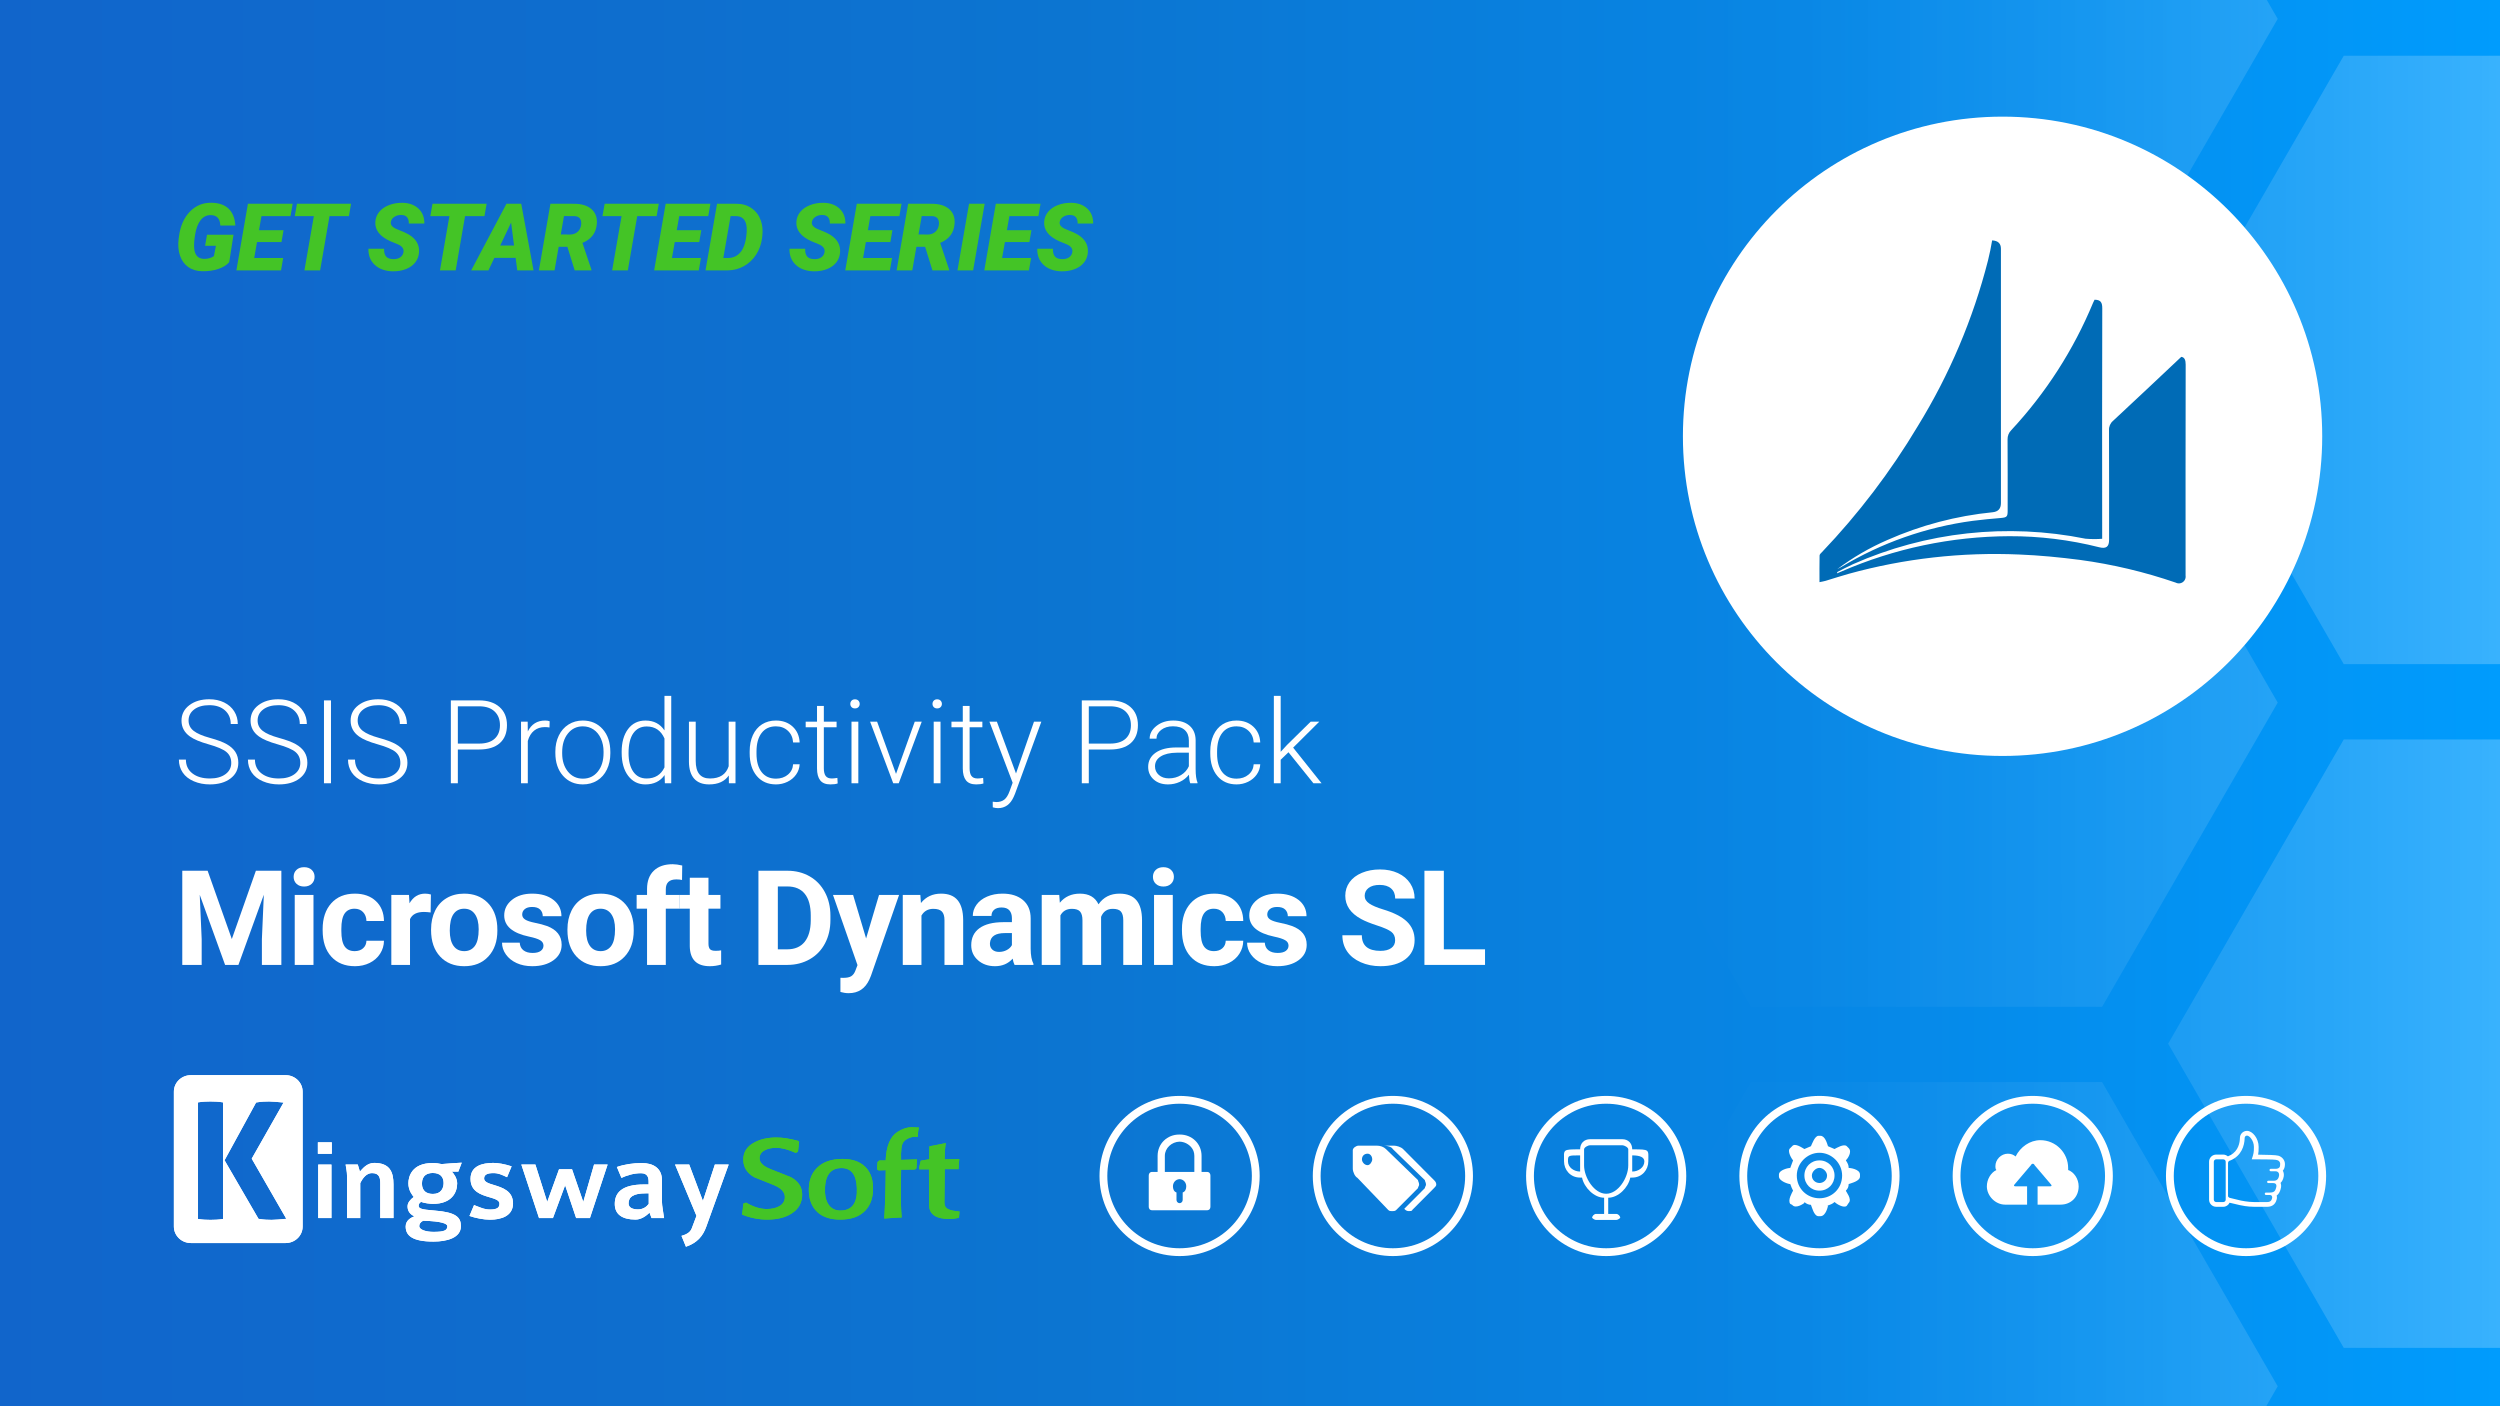
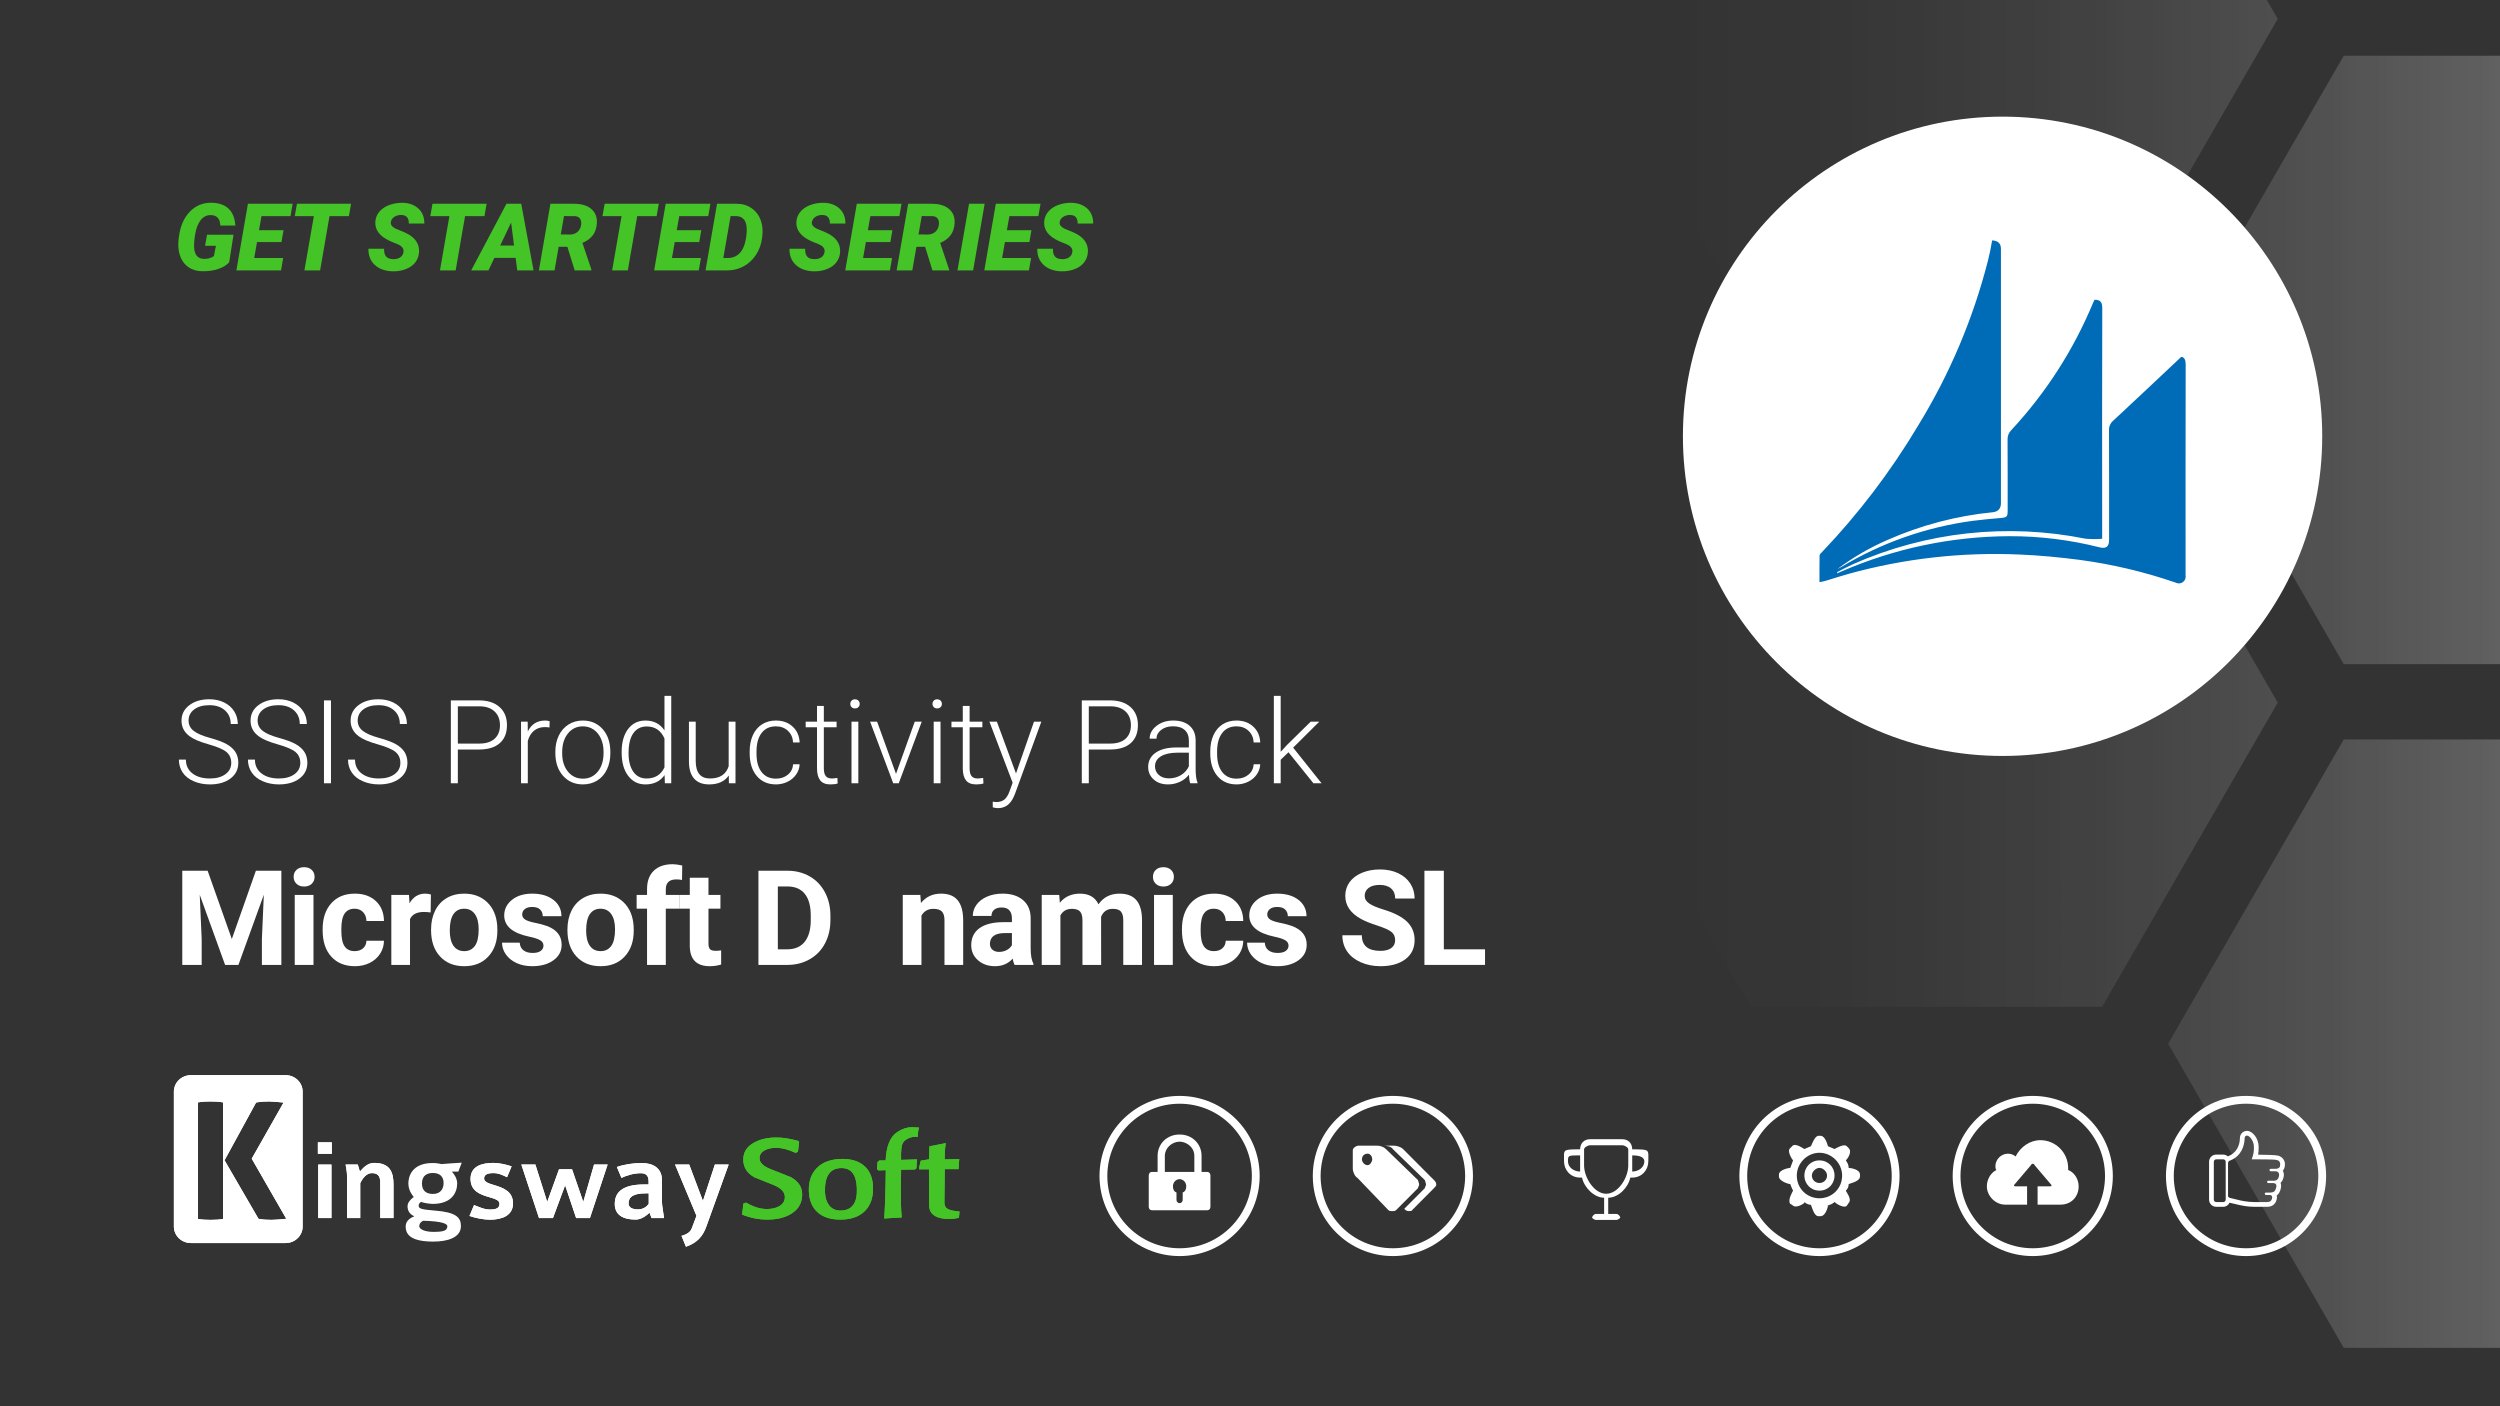
<svg xmlns="http://www.w3.org/2000/svg" xmlns:xlink="http://www.w3.org/1999/xlink" width="1280" height="720" viewBox="0 0 1280 720">
  <rect x="0" y="0" width="1280" height="720" fill="#333333" stroke="none" />
  <defs>
    <linearGradient id="b" x1="-2.389" y1="360" x2="1282.389" y2="360" gradientUnits="userSpaceOnUse">
      <stop offset="0" stop-color="#1165cb" />
      <stop offset=".254" stop-color="#0e6ece" />
      <stop offset=".428" stop-color="#0c75d1" />
      <stop offset=".718" stop-color="#0786e5" />
      <stop offset="1" stop-color="#009cfd" />
    </linearGradient>
    <clipPath id="c">
      <rect x="-2.389" y="-1.344" width="1284.778" height="722.688" fill="none" />
    </clipPath>
    <linearGradient id="d" x1="860.852" y1="9.667" x2="1791.485" y2="9.667" gradientUnits="userSpaceOnUse">
      <stop offset="0" stop-color="#fff" stop-opacity="0" />
      <stop offset=".096" stop-color="#fff" stop-opacity=".022" />
      <stop offset=".22" stop-color="#fff" stop-opacity=".086" />
      <stop offset=".36" stop-color="#fff" stop-opacity=".191" />
      <stop offset=".512" stop-color="#fff" stop-opacity=".338" />
      <stop offset=".673" stop-color="#fff" stop-opacity=".526" />
      <stop offset=".839" stop-color="#fff" stop-opacity=".752" />
      <stop offset="1" stop-color="#fff" />
    </linearGradient>
    <linearGradient id="e" y1="359.727" y2="359.727" xlink:href="#d" />
    <linearGradient id="f" y1="709.787" y2="709.787" xlink:href="#d" />
    <linearGradient id="g" x1="860.852" y1="184.298" x2="1791.485" y2="184.298" xlink:href="#d" />
    <linearGradient id="h" x1="860.852" y1="534.358" x2="1791.485" y2="534.358" xlink:href="#d" />
    <clipPath id="i">
      <rect x="-2.389" y="-903.866" width="1284.778" height="722.688" fill="none" />
    </clipPath>
    <linearGradient id="j" x1="860.852" y1="-18.104" x2="1791.485" y2="-18.104" xlink:href="#d" />
  </defs>
  <g id="a">
    <g>
-       <rect x="-2.389" y="-1.344" width="1284.778" height="722.688" fill="url(#b)" />
      <g clip-path="url(#c)">
        <g opacity=".8">
          <polygon points="1076.27 -146.087 896.422 -146.087 806.497 9.667 896.422 165.42 1076.27 165.42 1166.194 9.667 1076.27 -146.087" fill="url(#d)" />
          <polygon points="1076.27 203.974 896.422 203.974 806.497 359.727 896.422 515.48 1076.27 515.48 1166.194 359.727 1076.27 203.974" fill="url(#e)" />
-           <polygon points="1076.27 554.034 896.422 554.034 806.497 709.787 896.422 865.54 1076.27 865.54 1166.194 709.787 1076.27 554.034" fill="url(#f)" />
          <polygon points="1379.851 28.544 1200.003 28.544 1110.079 184.298 1200.003 340.051 1379.851 340.051 1469.775 184.298 1379.851 28.544" fill="url(#g)" />
          <polygon points="1379.851 378.605 1200.003 378.605 1110.079 534.358 1200.003 690.111 1379.851 690.111 1469.775 534.358 1379.851 378.605" fill="url(#h)" />
        </g>
      </g>
    </g>
    <g clip-path="url(#i)">
      <g opacity=".8">
        <polygon points="1379.851 -173.857 1200.003 -173.857 1110.079 -18.104 1200.003 137.649 1379.851 137.649 1469.775 -18.104 1379.851 -173.857" fill="url(#j)" />
      </g>
    </g>
  </g>
  <g id="k">
    <circle cx="1025.313" cy="223.385" r="163.664" fill="#fff" />
    <g>
      <path d="M726.004,608.328l-11.126,11.174c-.586,.588-1.171,.588-2.342,.588-.586,0-1.171,0-1.757-.588l-15.81-16.466c-1.171-.588-2.342-2.94-2.342-4.705v-9.409c0-1.176,1.757-2.352,2.928-2.352h9.369c1.757,0,3.513,.588,4.684,1.764l16.396,15.878c0,.588,.586,1.176,.586,2.352,0,.588-.586,1.176-.586,1.764h0Zm-25.765-17.642c-1.757,0-2.928,1.176-2.928,2.94,0,1.176,1.171,2.94,2.928,2.94,1.171,0,2.342-1.764,2.342-2.94,0-1.764-1.171-2.94-2.342-2.94h0Zm33.962,17.642l-11.126,11.174c0,.588-1.171,.588-1.757,.588-1.171,0-1.757-.588-2.342-1.176l10.54-10.585c0-.588,.586-1.176,.586-1.764,0-1.176-.586-1.764-.586-2.352l-16.396-15.878c-.586-1.176-2.928-1.764-4.684-1.764h5.27c1.171,0,3.513,.588,4.684,1.764l15.81,15.878c.586,.588,1.171,1.176,1.171,2.352,0,.588-.586,1.176-1.171,1.764h0Z" fill="#fff" fill-rule="evenodd" />
      <circle cx="713.155" cy="602.107" r="39.002" fill="none" stroke="#fff" stroke-miterlimit="10" stroke-width="4" />
      <path d="M835.698,588.466h0c0-3.088-2.025-5.193-5.098-5.193h-16.48c-3.073,0-5.098,2.105-5.098,5.193-9.287,0-8.24,0-8.24,6.176,0,4.141,3.073,8.281,8.24,8.281h.978c1.047,5.123,6.215,10.316,11.313,10.316v8.281h-4.12c-.978,0-2.025,1.053-2.025,2.035,0,0,1.048,1.053,2.025,1.053h10.265c1.117,0,2.095-1.053,2.095-1.053,0-.983-.978-2.035-2.095-2.035h-4.05v-8.281c5.168,0,10.265-5.193,11.313-10.316h.978c5.168,0,8.24-4.141,8.24-8.281,0-6.176,1.048-6.176-8.24-6.176h0Zm-26.675,11.369h0c-3.142,0-6.215-2.105-6.215-5.193s0-3.088,6.215-3.088v8.281h0Zm24.65-3.158h0c0,6.246-5.098,14.527-11.313,14.527-6.145,0-11.313-8.281-11.313-14.527v-8.211c0-1.053,2.095-2.105,3.073-2.105h16.48c.978,0,3.073,1.053,3.073,2.105v8.211h0Zm2.025,3.158h0v-8.281q6.215,0,6.215,3.088c0,3.088-3.073,5.193-6.215,5.193h0Z" fill="#fff" fill-rule="evenodd" />
-       <circle cx="822.36" cy="602.107" r="39.002" fill="none" stroke="#fff" stroke-miterlimit="10" stroke-width="4" />
      <path d="M946.512,606.252h0c0,1.439-.478,2.398-1.433,3.357,0,.48,3.344,4.385,1.433,6.303l-.956,1.439c-1.433,1.439-5.324-.959-6.279-1.918-.956,.959-2.389,1.439-3.822,1.918h.478s-.956,5.344-3.89,5.344h-.956c-2.389,0-3.413-4.864-3.89-5.824-.956,0-2.389-.48-3.344-1.439v.48s-4.368,3.357-6.279,.959l-.956-.48c-1.433-1.918,.956-5.824,1.433-6.783-.478-.959-.956-1.918-1.433-3.357-.956,0-5.801-1.507-5.801-3.905v-.959c0-2.398,4.846-3.426,5.801-3.426,.478-1.439,.956-2.398,1.433-3.837-.478-.48-3.344-4.864-1.433-6.303l.956-.959c1.433-1.918,5.324,.959,6.279,1.439,.956-.48,2.389-.959,3.344-1.439,.478-.959,1.979-5.344,3.89-5.344h.956c2.389,0,3.413,3.905,3.89,5.344,.956,.48,2.389,.959,3.344,1.439,.956-.48,4.846-2.877,6.279-1.439l.956,.959c1.911,1.918-.478,5.344-1.433,6.303,.956,1.439,1.433,2.398,1.433,3.837,.478,0,5.801,.548,5.801,3.426v.959c0,2.398-4.368,3.357-5.801,3.905h0Zm-14.947-16.032h0c-6.279,0-11.603,5.344-11.603,11.647,0,6.783,5.324,11.647,11.603,11.647s11.603-4.864,11.603-11.647c0-6.303-5.324-11.647-11.603-11.647h0Zm0,19.389h0c-4.368,0-7.713-3.357-7.713-7.742s3.344-7.742,7.713-7.742,7.713,3.357,7.713,7.742-3.344,7.742-7.713,7.742h0Zm0-11.647h0c-1.911,0-3.89,1.987-3.89,3.905,0,2.398,1.979,3.837,3.89,3.837s3.89-1.439,3.89-3.837c0-1.918-1.979-3.905-3.89-3.905h0Z" fill="#fff" fill-rule="evenodd" />
      <circle cx="931.565" cy="602.107" r="39.002" fill="none" stroke="#fff" stroke-miterlimit="10" stroke-width="4" />
      <path d="M1058.891,599.05h0v-1.013c0-7.851-6.391-14.267-14.211-14.267-5.382,0-10.259,3.461-12.697,8.357-1.009-.929-2.439-1.435-3.952-1.435-3.448,0-6.391,2.955-6.391,6.416,0,.506,0,1.435,.504,1.942-2.943,1.435-4.877,4.896-4.877,8.357,0,4.896,4.373,9.37,9.334,9.37h11.268v-9.37h-5.886c-1.009,0-1.009-.506-.505-1.013l8.325-9.793c.505-1.013,1.514-1.013,1.934,0l8.325,9.793c.504,.506,.504,1.013-.42,1.013h-6.391v9.37h11.773c5.382,0,9.25-3.968,9.25-9.37,0-3.883-2.439-7.344-5.382-8.357" fill="#fff" fill-rule="evenodd" />
      <circle cx="1040.77" cy="602.107" r="39.002" fill="none" stroke="#fff" stroke-miterlimit="10" stroke-width="4" />
      <path d="M617.924,600.016h-2.723v-8.206c0-6.396-5.058-10.919-11.023-10.919-.077,0-.15,.009-.227,.01-.076-.001-.15-.01-.227-.01-5.966,0-11.023,4.523-11.023,10.919v8.206h-2.723c-1.362,0-1.816,.969-1.816,1.874v15.959c0,.904,.454,1.809,1.816,1.809h27.948c1.362,0,1.816-.904,1.816-1.809v-15.959c0-.904-.454-1.874-1.816-1.874Zm-10.569,7.365c0,1.357-.454,2.714-1.816,3.166v3.683c0,.85-.411,1.69-1.589,1.789-1.178-.1-1.589-.94-1.589-1.789v-3.683c-1.362-.452-1.816-1.809-1.816-3.166,0-1.81,1.273-3.554,3.404-3.671,2.131,.117,3.404,1.862,3.404,3.671Zm3.696-7.365h-14.655v-8.206c0-3.996,3.501-7.174,7.554-7.29,3.149,.09,5.993,2.027,7.11,4.76,.283,.787,.444,1.636,.444,2.53v8.206h-.454Z" fill="#fff" fill-rule="evenodd" />
      <circle cx="603.95" cy="602.107" r="39.002" fill="none" stroke="#fff" stroke-miterlimit="10" stroke-width="4" />
      <path d="M1166.451,591.708c-1.552-.398-5.093-.398-10.304-.518,.239-1.155,.279-2.151,.279-3.984,0-4.383-3.143-8.207-5.968-8.207-1.989,0-3.62,1.633-3.62,3.626-.04,2.43-.796,6.653-4.854,8.805-.318,.159-1.154,.598-1.313,.637l.08,.04c-.636-.518-1.512-.956-2.427-.956h-3.62c-2.029,0-3.66,1.633-3.66,3.665v19.442c0,1.992,1.631,3.626,3.66,3.626h3.62c1.432,0,2.666-.876,3.223-2.111,.04,0,.04,.04,.08,.04,.08,0,.159,.04,.279,.08h.08c.676,.159,2.029,.478,4.894,1.155,.637,.159,3.899,.837,7.241,.837h6.644c2.029,0,3.501-.797,4.337-2.351,.04,0,.318-.558,.517-1.315,.199-.558,.239-1.315,.04-2.112,1.313-.916,1.711-2.271,1.989-3.147,.477-1.434,.318-2.55,0-3.307,.756-.717,1.353-1.753,1.631-3.347,.159-1.036,0-2.032-.477-2.908,.676-.757,.995-1.753,1.034-2.63l.04-.279v-.598c0-1.514-1.074-3.506-3.421-4.183h0Zm-26.895,22.55c0,.637-.557,1.195-1.233,1.195h-3.62c-.676,0-1.233-.558-1.233-1.195v-19.442c0-.677,.557-1.235,1.233-1.235h3.62c.676,0,1.233,.558,1.233,1.235v19.442h0Zm27.85-17.609c0,.598-.279,1.793-2.387,1.793h-2.427c-.318,0-.597,.279-.597,.598,0,.359,.279,.637,.597,.637h2.347c1.83,0,2.069,1.474,1.95,2.231-.159,.916-.597,2.63-2.626,2.63h-2.865c-.358,0-.637,.239-.637,.598,0,.319,.279,.598,.637,.598h2.387c2.029,0,1.87,1.554,1.552,2.51-.398,1.195-.637,2.351-3.183,2.351h-1.989c-.358,0-.597,.279-.597,.598,0,.359,.239,.637,.597,.637h1.91c1.313,0,1.393,1.235,1.233,1.673-.159,.518-.318,.876-.318,.876-.398,.677-.955,1.076-2.228,1.076h-6.644c-3.302,0-6.604-.757-6.724-.757-5.013-1.195-5.291-1.275-5.61-1.355,0,0-1.034-.199-1.034-1.076v-16.773c0-.598,.358-1.115,.955-1.275,.08-.04,.199-.08,.279-.08,5.53-2.311,7.201-7.37,7.281-11.474,0-.598,.438-1.235,1.194-1.235,1.273,0,3.541,2.59,3.541,5.777,0,2.869-.119,3.386-1.114,6.374,12.135,0,12.055,.159,13.129,.438,1.313,.398,1.432,1.514,1.432,1.873,0,.438,0,.359-.04,.757h0Z" fill="#fff" fill-rule="evenodd" />
      <circle cx="1149.975" cy="602.107" r="39.002" fill="none" stroke="#fff" stroke-miterlimit="10" stroke-width="4" />
    </g>
    <g>
      <path d="M117.359,134.234c-1.281,1.5-3.149,2.66-5.602,3.481-2.453,.82-5.172,1.207-8.156,1.16-2.859-.031-5.273-.75-7.242-2.156s-3.375-3.367-4.219-5.883-1.07-5.352-.68-8.508l.188-1.406c.719-5.297,2.582-9.492,5.59-12.586,3.008-3.094,6.691-4.602,11.051-4.523,3.812,.062,6.742,1.086,8.789,3.07,2.047,1.984,3.188,4.852,3.422,8.602l-7.688-.023c-.109-1.82-.559-3.15-1.348-3.99-.789-.84-1.91-1.283-3.363-1.33-2.156-.078-3.938,.769-5.344,2.541-1.406,1.772-2.367,4.304-2.883,7.597-.438,2.81-.594,4.995-.469,6.556,.234,3.762,1.93,5.666,5.086,5.713,1.906,.031,3.578-.43,5.016-1.383l1.055-5.32h-5.555l.984-5.648h13.57l-2.203,14.039Z" fill="#44c426" />
      <path d="M144.125,123.945h-12.539l-1.43,8.156h14.836l-1.102,6.328h-22.852l5.906-34.125h22.898l-1.102,6.352h-14.859l-1.266,7.195h12.562l-1.055,6.094Z" fill="#44c426" />
      <path d="M178.648,110.656h-9.938l-4.805,27.773h-8.039l4.828-27.773h-9.773l1.125-6.352h27.703l-1.102,6.352Z" fill="#44c426" />
      <path d="M206.562,129.195c.344-1.766-.609-3.133-2.859-4.102l-3.844-1.594c-5.391-2.422-7.953-5.719-7.688-9.891,.109-1.906,.765-3.606,1.969-5.098,1.203-1.492,2.867-2.652,4.992-3.481,2.125-.828,4.445-1.227,6.961-1.195,3.375,.062,6.09,1.047,8.145,2.953,2.054,1.906,3.066,4.461,3.035,7.664h-7.969c.047-1.312-.231-2.363-.832-3.152-.602-.789-1.59-1.199-2.965-1.23-1.344-.031-2.531,.281-3.562,.938s-1.641,1.539-1.828,2.648c-.297,1.562,.863,2.844,3.481,3.844,2.617,1,4.519,1.859,5.707,2.578,3.734,2.234,5.484,5.25,5.25,9.047-.125,1.969-.758,3.695-1.898,5.18-1.141,1.484-2.723,2.633-4.746,3.445-2.024,.812-4.293,1.203-6.809,1.172-1.844-.031-3.555-.32-5.133-.867-1.578-.547-2.93-1.344-4.055-2.391-2.281-2.109-3.375-4.883-3.281-8.32l8.039,.023c-.094,1.75,.242,3.074,1.008,3.973,.765,.898,2.054,1.348,3.867,1.348,1.344,0,2.465-.309,3.363-.926,.898-.617,1.449-1.473,1.652-2.566Z" fill="#44c426" />
      <path d="M248.047,110.656h-9.938l-4.805,27.773h-8.039l4.828-27.773h-9.773l1.125-6.352h27.703l-1.102,6.352Z" fill="#44c426" />
      <path d="M264.008,132.031h-10.898l-3.023,6.398h-8.836l18.07-34.125h7.547l6.305,34.125h-8.344l-.82-6.398Zm-7.898-6.328h7.078l-1.5-11.766-5.578,11.766Z" fill="#44c426" />
      <path d="M290.492,126.359h-4.453l-2.109,12.07h-8.016l5.906-34.125,12.047,.023c3.859,0,6.832,.901,8.918,2.704s3.019,4.265,2.801,7.387c-.172,2.466-.883,4.507-2.133,6.122-1.25,1.616-3,2.893-5.25,3.828l4.594,13.661v.399h-8.555l-3.75-12.07Zm-3.375-6.328l4.688,.047c1.281,0,2.394-.312,3.34-.94,.945-.627,1.621-1.484,2.027-2.572,.406-1.09,.523-2.143,.352-3.161-.313-1.739-1.422-2.655-3.328-2.749l-5.438-.023-1.641,9.398Z" fill="#44c426" />
      <path d="M336.195,110.656h-9.938l-4.805,27.773h-8.039l4.828-27.773h-9.773l1.125-6.352h27.703l-1.102,6.352Z" fill="#44c426" />
      <path d="M358.015,123.945h-12.539l-1.43,8.156h14.836l-1.102,6.328h-22.852l5.906-34.125h22.898l-1.102,6.352h-14.859l-1.266,7.195h12.562l-1.055,6.094Z" fill="#44c426" />
      <path d="M361.226,138.43l5.906-34.125,10.031,.023c2.953,0,5.531,.777,7.734,2.332s3.765,3.676,4.688,6.363c.797,2.359,1.039,4.906,.727,7.641l-.164,1.43c-.422,3.062-1.438,5.836-3.047,8.32-1.609,2.484-3.68,4.434-6.211,5.848s-5.266,2.137-8.203,2.168h-11.461Zm12.844-27.797l-3.727,21.445,2.344,.023c2.75,0,4.957-1.062,6.621-3.188s2.652-5.375,2.965-9.75l.047-.773c.109-2.5-.281-4.398-1.172-5.695s-2.227-1.977-4.008-2.039l-3.07-.023Z" fill="#44c426" />
      <path d="M422.14,129.195c.344-1.766-.609-3.133-2.859-4.102l-3.844-1.594c-5.391-2.422-7.953-5.719-7.688-9.891,.109-1.906,.765-3.606,1.969-5.098,1.203-1.492,2.867-2.652,4.992-3.481,2.125-.828,4.445-1.227,6.961-1.195,3.375,.062,6.09,1.047,8.145,2.953,2.054,1.906,3.066,4.461,3.035,7.664h-7.969c.047-1.312-.231-2.363-.832-3.152-.602-.789-1.59-1.199-2.965-1.23-1.344-.031-2.531,.281-3.562,.938s-1.641,1.539-1.828,2.648c-.297,1.562,.863,2.844,3.481,3.844,2.617,1,4.519,1.859,5.707,2.578,3.734,2.234,5.484,5.25,5.25,9.047-.125,1.969-.758,3.695-1.898,5.18-1.141,1.484-2.723,2.633-4.746,3.445-2.024,.812-4.293,1.203-6.809,1.172-1.844-.031-3.555-.32-5.133-.867-1.578-.547-2.93-1.344-4.055-2.391-2.281-2.109-3.375-4.883-3.281-8.32l8.039,.023c-.094,1.75,.242,3.074,1.008,3.973,.765,.898,2.054,1.348,3.867,1.348,1.344,0,2.465-.309,3.363-.926,.898-.617,1.449-1.473,1.652-2.566Z" fill="#44c426" />
      <path d="M455.867,123.945h-12.539l-1.43,8.156h14.836l-1.102,6.328h-22.852l5.906-34.125h22.898l-1.102,6.352h-14.859l-1.266,7.195h12.562l-1.055,6.094Z" fill="#44c426" />
      <path d="M473.656,126.359h-4.453l-2.109,12.07h-8.016l5.906-34.125,12.047,.023c3.859,0,6.832,.901,8.918,2.704s3.019,4.265,2.801,7.387c-.172,2.466-.883,4.507-2.133,6.122-1.25,1.616-3,2.893-5.25,3.828l4.594,13.661v.399h-8.555l-3.75-12.07Zm-3.375-6.328l4.688,.047c1.281,0,2.394-.312,3.34-.94,.945-.627,1.621-1.484,2.027-2.572,.406-1.09,.523-2.143,.352-3.161-.313-1.739-1.422-2.655-3.328-2.749l-5.438-.023-1.641,9.398Z" fill="#44c426" />
      <path d="M498.242,138.43h-8.016l5.93-34.125h7.992l-5.906,34.125Z" fill="#44c426" />
      <path d="M527.047,123.945h-12.539l-1.43,8.156h14.836l-1.102,6.328h-22.852l5.906-34.125h22.898l-1.102,6.352h-14.859l-1.266,7.195h12.562l-1.055,6.094Z" fill="#44c426" />
      <path d="M549.008,129.195c.344-1.766-.609-3.133-2.859-4.102l-3.844-1.594c-5.391-2.422-7.953-5.719-7.688-9.891,.109-1.906,.765-3.606,1.969-5.098,1.203-1.492,2.867-2.652,4.992-3.481,2.125-.828,4.445-1.227,6.961-1.195,3.375,.062,6.09,1.047,8.145,2.953s3.066,4.461,3.035,7.664h-7.969c.047-1.312-.231-2.363-.832-3.152-.602-.789-1.59-1.199-2.965-1.23-1.344-.031-2.531,.281-3.562,.938s-1.641,1.539-1.828,2.648c-.297,1.562,.863,2.844,3.481,3.844,2.617,1,4.519,1.859,5.707,2.578,3.734,2.234,5.484,5.25,5.25,9.047-.125,1.969-.758,3.695-1.898,5.18s-2.723,2.633-4.746,3.445c-2.024,.812-4.293,1.203-6.809,1.172-1.844-.031-3.555-.32-5.133-.867-1.578-.547-2.93-1.344-4.055-2.391-2.281-2.109-3.375-4.883-3.281-8.32l8.039,.023c-.094,1.75,.242,3.074,1.008,3.973,.765,.898,2.054,1.348,3.867,1.348,1.344,0,2.465-.309,3.363-.926,.898-.617,1.449-1.473,1.652-2.566Z" fill="#44c426" />
    </g>
    <g>
      <path d="M146.243,550.483h-48.511c-4.81,0-8.709,3.786-8.709,8.454v69.045c0,4.668,3.899,8.454,8.709,8.454h48.511c4.809,0,8.709-3.786,8.709-8.454v-69.045c0-4.669-3.899-8.454-8.709-8.454Zm-32.058,73.617l-.367,.059c-1.037,.164-2.07,.275-3.068,.331-.994,.055-1.993,.083-2.967,.083s-1.973-.028-2.967-.083c-1-.055-2.032-.167-3.068-.331l-.367-.059v-59.676l.367-.059c1.033-.163,2.065-.275,3.067-.331,1.895-.103,3.816-.115,5.934,0,1.002,.056,2.034,.168,3.068,.331l.367,.059v59.676Zm31.726-.02c-1.253,.108-2.464,.217-3.634,.327-1.191,.11-2.263,.165-3.188,.165-.864,0-1.848-.028-2.924-.083-1.066-.054-2.279-.193-3.604-.413l-.203-.033-17.391-29.979,16.157-29.579,.207-.036c1.262-.219,2.448-.358,3.526-.415,1.098-.055,2.054-.082,2.925-.082,.936,0,1.994,.055,3.147,.165,1.143,.11,2.34,.218,3.593,.327l.675,.059-16.315,28.736,17.709,30.783-.68,.059Z" fill="#fff" />
      <g>
        <path d="M162.749,590.739v-5.874h7.133v5.874h-7.133Zm.18,32.907v-27.392h6.773v27.392h-6.773Z" fill="#fff" />
        <path d="M194.697,623.646v-17.562c0-2.697-.24-5.455-4.256-5.455-2.817,0-4.735,2.578-5.994,5.155v17.862h-6.773v-21.578c0-2.278-.479-3.896-.719-5.814h6.234l1.079,3.597c1.139-1.199,3.477-4.436,7.313-4.436,8.032,0,9.89,4.676,9.89,10.969v17.263h-6.773Z" fill="#fff" />
        <path d="M234.677,599.85h-3.357c1.079,1.079,2.757,3.476,2.757,6.054,0,4.675-2.817,10.489-12.468,10.489-1.019,0-4.555-.36-5.994-1.019-.659,.36-1.259,.959-1.259,1.978,0,1.438,1.378,1.918,8.212,2.457,10.909,.84,13.426,3.476,13.426,7.972,0,5.993-7.133,7.912-14.025,7.912-10.909,0-14.266-3.117-14.266-7.732,0-3.237,2.937-4.616,4.436-5.215-2.398-1.079-3.477-2.877-3.477-5.095,0-1.978,1.558-3.597,3.177-4.795-.719-.899-2.757-3.297-2.757-7.013,0-3.177,1.618-10.37,12.408-10.37,2.038,0,3.116,.239,4.615,.539,2.218-.18,7.433-.6,10.31-.72l-1.738,4.556Zm-18.042,25.175c-1.259,.599-1.978,1.618-1.978,2.697,0,1.978,3.597,2.997,7.313,2.997,5.395,0,7.073-.719,7.073-2.937,0-1.139-2.518-2.518-12.408-2.757Zm4.975-24.456c-2.757,0-5.574,1.139-5.574,5.395,0,3.896,2.457,5.334,5.634,5.334,4.196,0,5.455-2.997,5.455-5.574,0-3.176-1.798-5.155-5.514-5.155Z" fill="#fff" />
        <path d="M250.861,624.486c-3.176,0-7.492-.84-10.489-1.918l2.337-5.574c3.057,1.139,5.095,2.278,8.272,2.278,4.195,0,4.735-1.439,4.735-3.057,0-1.738-2.457-2.457-5.335-3.297-4.255-1.258-9.47-2.937-9.47-9.351,0-6.593,5.994-8.152,11.628-8.152,2.518,0,5.635,.539,9.411,1.739l-2.338,5.574c-2.757-1.259-4.316-2.098-7.013-2.098-3.057,0-4.735,.779-4.735,2.757,0,1.798,2.278,2.518,5.095,3.357,4.256,1.319,9.71,2.997,9.71,9.41s-5.994,8.332-11.808,8.332Z" fill="#fff" />
        <path d="M302.05,623.646h-7.073l-5.634-16.783-6.234,16.783h-7.133l-9.051-27.392h7.193l6.054,19.121,6.054-16.724h6.654l5.754,16.724,5.514-19.121h6.953l-9.051,27.392Z" fill="#fff" />
        <path d="M333.58,623.646l-1.019-2.757c-1.499,1.439-4.136,3.536-7.133,3.536-6.953,0-10.669-2.757-10.669-7.972,0-5.574,3.357-10.01,15.045-10.01h2.278v-1.319c0-2.098-.419-4.436-3.896-4.436-3.776,0-7.372,1.139-10.01,2.397l-2.337-5.574c3.656-1.318,8.391-2.038,12.707-2.038,6.054,0,10.37,2.757,10.37,8.751v11.029c0,2.158,.719,5.334,1.079,8.391h-6.414Zm-1.439-12.647h-1.498c-6.474,0-8.811,1.858-8.811,5.155,0,2.338,2.337,3.057,4.855,3.057s4.376-1.318,5.455-2.817v-5.395Z" fill="#fff" />
        <path d="M361.632,628.022c-1.678,4.676-4.495,8.272-10.43,10.31l-2.278-5.574c3.297-.899,4.675-2.278,5.275-3.896l2.397-6.354-10.969-26.254h7.253l7.013,18.641,6.114-18.641h7.073l-11.449,31.768Z" fill="#fff" />
      </g>
      <g>
        <path d="M392.913,624.425c-4.476,0-8.812-.859-13.007-2.577,.279-1.638,.499-3.496,.659-5.575l1.438-.539c3.716,2.198,7.233,3.297,10.55,3.297,2.598,0,4.736-.48,6.414-1.438,1.958-1.118,2.917-2.737,2.878-4.855-.081-2.437-1.939-4.415-5.575-5.934-3.357-1.358-6.734-2.717-10.13-4.076-3.637-2.077-5.495-4.995-5.574-8.751-.081-3.996,1.818-7.014,5.694-9.051,3.117-1.678,6.893-2.518,11.329-2.518,3.156,0,6.853,.579,11.089,1.738l.48,.539c-.239,1.678-.44,3.357-.599,5.035l-1.199,.539c-3.797-1.718-7.093-2.578-9.891-2.578-2.358,0-4.316,.42-5.874,1.259-1.839,.959-2.737,2.358-2.697,4.196,.039,2.158,1.919,3.977,5.635,5.455,3.476,1.4,6.953,2.778,10.43,4.136,3.756,2.078,5.674,4.936,5.755,8.572,.08,4.396-1.779,7.773-5.574,10.13-3.237,1.999-7.313,2.997-12.228,2.997Z" fill="#44c426" />
        <path d="M430.196,624.425c-4.996,0-8.871-1.259-11.628-3.776-2.757-2.517-4.237-6.013-4.436-10.489-.2-5.115,1.159-9.15,4.076-12.108,3.037-3.117,7.433-4.676,13.187-4.676,4.875,0,8.691,1.299,11.449,3.897,2.597,2.478,3.976,5.895,4.136,10.25,.2,5.155-1.079,9.212-3.836,12.168-2.917,3.157-7.233,4.735-12.948,4.735Zm.66-26.374c-5.955,0-8.773,4.176-8.452,12.528,.12,2.677,.799,4.835,2.038,6.474,1.398,1.839,3.336,2.757,5.814,2.757,5.953,0,8.771-3.816,8.451-11.449-.239-6.872-2.857-10.31-7.852-10.31Z" fill="#44c426" />
        <path d="M470.057,579.649c-.04,.359-.081,1.159-.12,2.397h-1.259c-1.119-.039-2.288,.21-3.507,.75-1.219,.539-2.128,1.249-2.727,2.128-.879,1.279-1.239,4.256-1.079,8.931l8.152-.239c-.081,1.04-.18,2.558-.299,4.555l-.719,.6c-1.519,0-3.897,.04-7.133,.12-.12,6.793-.14,12.688-.06,17.683,0,1.318,.12,3.577,.36,6.773-1.079,0-4.056,.18-8.931,.539,.439-6.633,.699-14.885,.78-24.756-1.359,.081-2.598,.12-3.716,.12l-.78-.659c.12-1.038,.22-2.257,.3-3.656l.959-.779h3.177c.32-7.313,2.317-12.168,5.995-14.566,2.517-1.638,4.975-2.458,7.372-2.458,.919,0,2.158,.06,3.716,.18-.28,.959-.44,1.739-.48,2.338Z" fill="#44c426" />
        <path d="M490.977,623.527c-1.839,.399-3.438,.599-4.795,.599-6.994,0-10.49-2.412-10.49-7.236l-.06-18.18h-5.035l.06-1.139,.779-3.297,4.256-.719,.18-6.654,8.391-1.618c-.4,2.198-.599,4.976-.599,8.332,1.398,0,3.896-.06,7.493-.18-.2,1.639-.32,3.357-.36,5.155h-7.073c-.12,8.014-.18,13.755-.18,17.223,0,1.475,.569,2.532,1.708,3.17,1.139,.637,3.147,1.076,6.024,1.316l-.299,3.228Z" fill="#44c426" />
      </g>
    </g>
    <path d="M1072.409,153.458c3.309,0,3.953,1.608,3.953,4.412-.092,38.059-.107,76.118-.046,114.177v3.815c-2.846,.215-5.705,.2-8.549-.046-40.077-8.072-81.672-3.511-119.048,13.054-2.62,1.198-5.148,2.528-7.768,3.861-.229,.092-.367,.319-.414,.827,.782-.319,1.563-.644,2.299-.965,27.098-11.785,56.311-17.931,85.86-18.064,15.528-.05,31.001,1.85,46.056,5.654,3.585,.919,5.102-.23,5.102-3.769,0-18.754,.046-37.461-.045-56.21-.091-1.792,.656-3.524,2.022-4.688,11.583-10.756,23.12-21.649,34.979-32.816,1.701,.23,2.252,1.654,2.252,3.999-.093,35.99-.046,71.98-.046,107.969,.304,1.897-.987,3.682-2.885,3.987-.743,.119-1.505-.006-2.171-.356-15.912-5.472-32.324-9.367-48.998-11.629-10.295-1.333-20.637-2.344-31.025-2.758-29.462-1.301-58.946,2.03-87.375,9.873-3.953,1.103-7.86,2.39-11.813,3.585-.919,.276-1.836,.414-3.171,.69,0-4.78-.046-9.239,.045-13.653,0-.597,.735-1.241,1.242-1.746,18.7-19.601,35.15-41.231,49.043-64.487,16.189-26.293,28.307-54.884,35.944-84.802,.414-1.747,.827-3.539,1.198-5.286,.319-1.655,.643-3.353,.92-5.01q4.504,.23,4.504,4.275v130.261q0,4.182-4.137,4.642c-18.661,1.846-36.908,6.656-54.055,14.249-9.089,3.942-17.682,8.94-25.602,14.892,.643-.367,1.333-.689,1.976-1.057,20.603-12.422,43.538-20.479,67.383-23.671,4.827-.643,9.652-1.057,14.524-1.471,2.896-.276,3.353-.689,3.353-3.585,0-12.226,.045-24.452-.046-36.633-.053-1.793,.647-3.527,1.931-4.78,17.735-19.07,31.916-41.159,41.873-65.222,.277-.597,.552-1.103,.736-1.516Z" fill="#006bb6" />
    <g>
      <g>
        <path d="M146.243,550.483h-48.511c-4.81,0-8.709,3.786-8.709,8.454v69.045c0,4.668,3.899,8.454,8.709,8.454h48.511c4.809,0,8.709-3.786,8.709-8.454v-69.045c0-4.669-3.899-8.454-8.709-8.454Zm-32.058,73.617l-.367,.059c-1.037,.164-2.07,.275-3.068,.331-.994,.055-1.993,.083-2.967,.083s-1.973-.028-2.967-.083c-1-.055-2.032-.167-3.068-.331l-.367-.059v-59.676l.367-.059c1.033-.163,2.065-.275,3.067-.331,1.895-.103,3.816-.115,5.934,0,1.002,.056,2.034,.168,3.068,.331l.367,.059v59.676Zm31.726-.02c-1.253,.108-2.464,.217-3.634,.327-1.191,.11-2.263,.165-3.188,.165-.864,0-1.848-.028-2.924-.083-1.066-.054-2.279-.193-3.604-.413l-.203-.033-17.391-29.979,16.157-29.579,.207-.036c1.262-.219,2.448-.358,3.526-.415,1.098-.055,2.054-.082,2.925-.082,.936,0,1.994,.055,3.147,.165,1.143,.11,2.34,.218,3.593,.327l.675,.059-16.315,28.736,17.709,30.783-.68,.059Z" fill="#fff" />
        <g>
          <path d="M162.749,590.739v-5.874h7.133v5.874h-7.133Zm.18,32.907v-27.392h6.773v27.392h-6.773Z" fill="#fff" />
          <path d="M194.697,623.646v-17.562c0-2.697-.24-5.455-4.256-5.455-2.817,0-4.735,2.578-5.994,5.155v17.862h-6.773v-21.578c0-2.278-.479-3.896-.719-5.814h6.234l1.079,3.597c1.139-1.199,3.477-4.436,7.313-4.436,8.032,0,9.89,4.676,9.89,10.969v17.263h-6.773Z" fill="#fff" />
-           <path d="M234.677,599.85h-3.357c1.079,1.079,2.757,3.476,2.757,6.054,0,4.675-2.817,10.489-12.468,10.489-1.019,0-4.555-.36-5.994-1.019-.659,.36-1.259,.959-1.259,1.978,0,1.438,1.378,1.918,8.212,2.457,10.909,.84,13.426,3.476,13.426,7.972,0,5.993-7.133,7.912-14.025,7.912-10.909,0-14.266-3.117-14.266-7.732,0-3.237,2.937-4.616,4.436-5.215-2.398-1.079-3.477-2.877-3.477-5.095,0-1.978,1.558-3.597,3.177-4.795-.719-.899-2.757-3.297-2.757-7.013,0-3.177,1.618-10.37,12.408-10.37,2.038,0,3.116,.239,4.615,.539,2.218-.18,7.433-.6,10.31-.72l-1.738,4.556Zm-18.042,25.175c-1.259,.599-1.978,1.618-1.978,2.697,0,1.978,3.597,2.997,7.313,2.997,5.395,0,7.073-.719,7.073-2.937,0-1.139-2.518-2.518-12.408-2.757Zm4.975-24.456c-2.757,0-5.574,1.139-5.574,5.395,0,3.896,2.457,5.334,5.634,5.334,4.196,0,5.455-2.997,5.455-5.574,0-3.176-1.798-5.155-5.514-5.155Z" fill="#fff" />
          <path d="M250.861,624.486c-3.176,0-7.492-.84-10.489-1.918l2.337-5.574c3.057,1.139,5.095,2.278,8.272,2.278,4.195,0,4.735-1.439,4.735-3.057,0-1.738-2.457-2.457-5.335-3.297-4.255-1.258-9.47-2.937-9.47-9.351,0-6.593,5.994-8.152,11.628-8.152,2.518,0,5.635,.539,9.411,1.739l-2.338,5.574c-2.757-1.259-4.316-2.098-7.013-2.098-3.057,0-4.735,.779-4.735,2.757,0,1.798,2.278,2.518,5.095,3.357,4.256,1.319,9.71,2.997,9.71,9.41s-5.994,8.332-11.808,8.332Z" fill="#fff" />
          <path d="M302.05,623.646h-7.073l-5.634-16.783-6.234,16.783h-7.133l-9.051-27.392h7.193l6.054,19.121,6.054-16.724h6.654l5.754,16.724,5.514-19.121h6.953l-9.051,27.392Z" fill="#fff" />
          <path d="M333.58,623.646l-1.019-2.757c-1.499,1.439-4.136,3.536-7.133,3.536-6.953,0-10.669-2.757-10.669-7.972,0-5.574,3.357-10.01,15.045-10.01h2.278v-1.319c0-2.098-.419-4.436-3.896-4.436-3.776,0-7.372,1.139-10.01,2.397l-2.337-5.574c3.656-1.318,8.391-2.038,12.707-2.038,6.054,0,10.37,2.757,10.37,8.751v11.029c0,2.158,.719,5.334,1.079,8.391h-6.414Zm-1.439-12.647h-1.498c-6.474,0-8.811,1.858-8.811,5.155,0,2.338,2.337,3.057,4.855,3.057s4.376-1.318,5.455-2.817v-5.395Z" fill="#fff" />
          <path d="M361.632,628.022c-1.678,4.676-4.495,8.272-10.43,10.31l-2.278-5.574c3.297-.899,4.675-2.278,5.275-3.896l2.397-6.354-10.969-26.254h7.253l7.013,18.641,6.114-18.641h7.073l-11.449,31.768Z" fill="#fff" />
        </g>
        <g>
          <path d="M392.913,624.425c-4.476,0-8.812-.859-13.007-2.577,.279-1.638,.499-3.496,.659-5.575l1.438-.539c3.716,2.198,7.233,3.297,10.55,3.297,2.598,0,4.736-.48,6.414-1.438,1.958-1.118,2.917-2.737,2.878-4.855-.081-2.437-1.939-4.415-5.575-5.934-3.357-1.358-6.734-2.717-10.13-4.076-3.637-2.077-5.495-4.995-5.574-8.751-.081-3.996,1.818-7.014,5.694-9.051,3.117-1.678,6.893-2.518,11.329-2.518,3.156,0,6.853,.579,11.089,1.738l.48,.539c-.239,1.678-.44,3.357-.599,5.035l-1.199,.539c-3.797-1.718-7.093-2.578-9.891-2.578-2.358,0-4.316,.42-5.874,1.259-1.839,.959-2.737,2.358-2.697,4.196,.039,2.158,1.919,3.977,5.635,5.455,3.476,1.4,6.953,2.778,10.43,4.136,3.756,2.078,5.674,4.936,5.755,8.572,.08,4.396-1.779,7.773-5.574,10.13-3.237,1.999-7.313,2.997-12.228,2.997Z" fill="#44c426" />
          <path d="M430.196,624.425c-4.996,0-8.871-1.259-11.628-3.776-2.757-2.517-4.237-6.013-4.436-10.489-.2-5.115,1.159-9.15,4.076-12.108,3.037-3.117,7.433-4.676,13.187-4.676,4.875,0,8.691,1.299,11.449,3.897,2.597,2.478,3.976,5.895,4.136,10.25,.2,5.155-1.079,9.212-3.836,12.168-2.917,3.157-7.233,4.735-12.948,4.735Zm.66-26.374c-5.955,0-8.773,4.176-8.452,12.528,.12,2.677,.799,4.835,2.038,6.474,1.398,1.839,3.336,2.757,5.814,2.757,5.953,0,8.771-3.816,8.451-11.449-.239-6.872-2.857-10.31-7.852-10.31Z" fill="#44c426" />
          <path d="M470.057,579.649c-.04,.359-.081,1.159-.12,2.397h-1.259c-1.119-.039-2.288,.21-3.507,.75-1.219,.539-2.128,1.249-2.727,2.128-.879,1.279-1.239,4.256-1.079,8.931l8.152-.239c-.081,1.04-.18,2.558-.299,4.555l-.719,.6c-1.519,0-3.897,.04-7.133,.12-.12,6.793-.14,12.688-.06,17.683,0,1.318,.12,3.577,.36,6.773-1.079,0-4.056,.18-8.931,.539,.439-6.633,.699-14.885,.78-24.756-1.359,.081-2.598,.12-3.716,.12l-.78-.659c.12-1.038,.22-2.257,.3-3.656l.959-.779h3.177c.32-7.313,2.317-12.168,5.995-14.566,2.517-1.638,4.975-2.458,7.372-2.458,.919,0,2.158,.06,3.716,.18-.28,.959-.44,1.739-.48,2.338Z" fill="#44c426" />
          <path d="M490.977,623.527c-1.839,.399-3.438,.599-4.795,.599-6.994,0-10.49-2.412-10.49-7.236l-.06-18.18h-5.035l.06-1.139,.779-3.297,4.256-.719,.18-6.654,8.391-1.618c-.4,2.198-.599,4.976-.599,8.332,1.398,0,3.896-.06,7.493-.18-.2,1.639-.32,3.357-.36,5.155h-7.073c-.12,8.014-.18,13.755-.18,17.223,0,1.475,.569,2.532,1.708,3.17,1.139,.637,3.147,1.076,6.024,1.316l-.299,3.228Z" fill="#44c426" />
        </g>
      </g>
      <g>
        <path d="M118.399,390.601c0-2.351-.826-4.211-2.477-5.581-1.652-1.37-4.673-2.671-9.063-3.905-4.391-1.233-7.597-2.579-9.617-4.036-2.876-2.06-4.313-4.76-4.313-8.102,0-3.245,1.336-5.882,4.007-7.912,2.671-2.03,6.086-3.046,10.244-3.046,2.817,0,5.338,.544,7.562,1.632,2.224,1.089,3.949,2.603,5.173,4.547,1.224,1.942,1.836,4.108,1.836,6.498h-3.614c0-2.903-.991-5.236-2.973-7s-4.644-2.646-7.985-2.646c-3.245,0-5.829,.725-7.752,2.175-1.924,1.449-2.885,3.342-2.885,5.677,0,2.16,.864,3.921,2.594,5.283,1.729,1.362,4.498,2.564,8.306,3.606,3.808,1.041,6.693,2.12,8.655,3.237,1.962,1.117,3.439,2.452,4.43,4.007s1.486,3.391,1.486,5.508c0,3.342-1.336,6.023-4.007,8.043-2.672,2.022-6.193,3.031-10.565,3.031-2.992,0-5.737-.534-8.233-1.603-2.497-1.068-4.391-2.564-5.683-4.488-1.292-1.924-1.938-4.128-1.938-6.615h3.585c0,2.992,1.117,5.353,3.351,7.082,2.234,1.728,5.207,2.593,8.918,2.593,3.303,0,5.955-.729,7.956-2.186,2.001-1.457,3.002-3.39,3.002-5.799Z" fill="#fff" />
        <path d="M153.75,390.601c0-2.351-.826-4.211-2.477-5.581-1.652-1.37-4.673-2.671-9.063-3.905-4.391-1.233-7.597-2.579-9.617-4.036-2.876-2.06-4.313-4.76-4.313-8.102,0-3.245,1.336-5.882,4.007-7.912,2.671-2.03,6.086-3.046,10.244-3.046,2.817,0,5.338,.544,7.562,1.632,2.224,1.089,3.949,2.603,5.173,4.547,1.224,1.942,1.836,4.108,1.836,6.498h-3.614c0-2.903-.991-5.236-2.973-7s-4.644-2.646-7.985-2.646c-3.245,0-5.829,.725-7.752,2.175-1.924,1.449-2.885,3.342-2.885,5.677,0,2.16,.864,3.921,2.594,5.283,1.729,1.362,4.498,2.564,8.306,3.606,3.808,1.041,6.693,2.12,8.655,3.237,1.962,1.117,3.439,2.452,4.43,4.007s1.486,3.391,1.486,5.508c0,3.342-1.336,6.023-4.007,8.043-2.672,2.022-6.193,3.031-10.565,3.031-2.992,0-5.737-.534-8.233-1.603-2.497-1.068-4.391-2.564-5.683-4.488-1.292-1.924-1.938-4.128-1.938-6.615h3.585c0,2.992,1.117,5.353,3.351,7.082,2.234,1.728,5.207,2.593,8.918,2.593,3.303,0,5.955-.729,7.956-2.186,2.001-1.457,3.002-3.39,3.002-5.799Z" fill="#fff" />
        <path d="M169.458,401.033h-3.584v-42.432h3.584v42.432Z" fill="#fff" />
        <path d="M204.983,390.601c0-2.351-.826-4.211-2.477-5.581-1.652-1.37-4.673-2.671-9.063-3.905-4.391-1.233-7.597-2.579-9.617-4.036-2.876-2.06-4.313-4.76-4.313-8.102,0-3.245,1.336-5.882,4.007-7.912,2.671-2.03,6.086-3.046,10.244-3.046,2.817,0,5.338,.544,7.562,1.632,2.224,1.089,3.949,2.603,5.173,4.547,1.224,1.942,1.836,4.108,1.836,6.498h-3.614c0-2.903-.991-5.236-2.973-7s-4.644-2.646-7.985-2.646c-3.245,0-5.829,.725-7.752,2.175-1.924,1.449-2.885,3.342-2.885,5.677,0,2.16,.864,3.921,2.594,5.283,1.729,1.362,4.498,2.564,8.306,3.606,3.808,1.041,6.693,2.12,8.655,3.237,1.962,1.117,3.439,2.452,4.43,4.007s1.486,3.391,1.486,5.508c0,3.342-1.336,6.023-4.007,8.043-2.672,2.022-6.193,3.031-10.565,3.031-2.992,0-5.737-.534-8.233-1.603-2.497-1.068-4.391-2.564-5.683-4.488-1.292-1.924-1.938-4.128-1.938-6.615h3.585c0,2.992,1.117,5.353,3.351,7.082,2.234,1.728,5.207,2.593,8.918,2.593,3.303,0,5.955-.729,7.956-2.186,2.001-1.457,3.002-3.39,3.002-5.799Z" fill="#fff" />
        <path d="M234.417,383.752v17.281h-3.584v-42.432h14.455c4.41,0,7.893,1.127,10.448,3.381,2.554,2.254,3.832,5.353,3.832,9.296,0,3.983-1.229,7.058-3.687,9.224-2.458,2.167-6.018,3.25-10.681,3.25h-10.783Zm0-3.031h10.87c3.478,0,6.13-.827,7.956-2.481,1.826-1.654,2.739-3.96,2.739-6.918,0-2.938-.908-5.277-2.725-7.019-1.817-1.741-4.396-2.631-7.737-2.671h-11.104v19.089Z" fill="#fff" />
        <path d="M281.337,372.474c-.739-.136-1.525-.204-2.361-.204-2.176,0-4.017,.607-5.522,1.821-1.506,1.215-2.579,2.978-3.22,5.289v21.653h-3.468v-31.532h3.41l.058,5.013c1.846-3.731,4.809-5.596,8.889-5.596,.971,0,1.738,.127,2.302,.379l-.087,3.177Z" fill="#fff" />
        <path d="M284.339,384.801c0-3.03,.587-5.76,1.763-8.19,1.175-2.428,2.836-4.317,4.983-5.668,2.147-1.35,4.58-2.025,7.3-2.025,4.197,0,7.596,1.472,10.2,4.415,2.603,2.943,3.905,6.844,3.905,11.701v.729c0,3.051-.588,5.795-1.763,8.232-1.176,2.438-2.832,4.318-4.969,5.64s-4.575,1.981-7.315,1.981c-4.178,0-7.572-1.472-10.185-4.415-2.613-2.943-3.92-6.844-3.92-11.701v-.699Zm3.497,.962c0,3.769,.976,6.863,2.929,9.282s4.512,3.628,7.679,3.628c3.147,0,5.697-1.209,7.65-3.628,1.953-2.419,2.929-5.61,2.929-9.574v-.67c0-2.409-.447-4.614-1.341-6.615-.894-2.001-2.147-3.551-3.76-4.648-1.613-1.098-3.458-1.647-5.537-1.647-3.109,0-5.644,1.22-7.606,3.657-1.963,2.438-2.943,5.63-2.943,9.573v.642Z" fill="#fff" />
        <path d="M318.29,384.976c0-4.896,1.093-8.796,3.279-11.701,2.186-2.903,5.153-4.356,8.903-4.356,4.255,0,7.499,1.681,9.734,5.042v-17.689h3.468v44.763h-3.264l-.146-4.196c-2.234,3.187-5.518,4.779-9.85,4.779-3.633,0-6.562-1.462-8.786-4.386-2.225-2.924-3.337-6.873-3.337-11.847v-.408Zm3.526,.612c0,4.021,.806,7.193,2.419,9.515,1.613,2.322,3.885,3.482,6.82,3.482,4.293,0,7.344-1.894,9.151-5.683v-14.805c-1.807-4.099-4.838-6.148-9.092-6.148-2.934,0-5.217,1.15-6.848,3.453-1.632,2.303-2.448,5.697-2.448,10.185Z" fill="#fff" />
        <path d="M373.137,397.041c-2.098,3.051-5.45,4.575-10.054,4.575-3.361,0-5.916-.977-7.665-2.929s-2.642-4.843-2.681-8.67v-20.517h3.468v20.079c0,6.004,2.429,9.005,7.286,9.005,5.051,0,8.248-2.088,9.588-6.266v-22.818h3.497v31.532h-3.381l-.058-3.992Z" fill="#fff" />
        <path d="M397.296,398.673c2.429,0,4.463-.685,6.106-2.055,1.642-1.369,2.53-3.143,2.667-5.318h3.352c-.097,1.924-.7,3.677-1.807,5.26-1.107,1.584-2.579,2.822-4.415,3.716-1.836,.894-3.803,1.341-5.901,1.341-4.138,0-7.417-1.438-9.836-4.314-2.419-2.875-3.628-6.741-3.628-11.599v-1.049c0-3.108,.544-5.857,1.632-8.247,1.088-2.391,2.647-4.235,4.678-5.538,2.03-1.301,4.405-1.952,7.125-1.952,3.458,0,6.309,1.03,8.553,3.089,2.244,2.06,3.443,4.771,3.599,8.131h-3.352c-.156-2.467-1.044-4.459-2.667-5.974-1.622-1.516-3.667-2.273-6.135-2.273-3.147,0-5.591,1.137-7.329,3.41-1.739,2.272-2.608,5.459-2.608,9.559v1.02c0,4.022,.869,7.16,2.608,9.413,1.738,2.254,4.191,3.381,7.358,3.381Z" fill="#fff" />
        <path d="M421.805,361.429v8.072h6.528v2.856h-6.528v21.036c0,1.75,.316,3.054,.947,3.909,.631,.856,1.685,1.283,3.162,1.283,.583,0,1.525-.097,2.827-.291l.146,2.831c-.914,.327-2.156,.491-3.73,.491-2.39,0-4.129-.694-5.217-2.084-1.088-1.389-1.632-3.434-1.632-6.134v-21.042h-5.8v-2.856h5.8v-8.072h3.497Z" fill="#fff" />
        <path d="M435.357,360.394c0-.656,.214-1.212,.641-1.665,.427-.453,1.01-.681,1.748-.681s1.326,.228,1.763,.681c.437,.453,.656,1.009,.656,1.665,0,.657-.218,1.207-.656,1.65-.437,.445-1.025,.667-1.763,.667s-1.321-.222-1.748-.667c-.427-.443-.641-.993-.641-1.65Zm4.109,40.64h-3.497v-31.532h3.497v31.532Z" fill="#fff" />
        <path d="M458.759,396.225l9.588-26.724h3.585l-11.774,31.532h-2.827l-11.832-31.532h3.584l9.675,26.724Z" fill="#fff" />
        <path d="M477.439,360.394c0-.656,.214-1.212,.641-1.665,.427-.453,1.01-.681,1.748-.681s1.326,.228,1.763,.681c.437,.453,.656,1.009,.656,1.665,0,.657-.218,1.207-.656,1.65-.437,.445-1.025,.667-1.763,.667s-1.321-.222-1.748-.667c-.427-.443-.641-.993-.641-1.65Zm4.109,40.64h-3.497v-31.532h3.497v31.532Z" fill="#fff" />
        <path d="M496.44,361.429v8.072h6.528v2.856h-6.528v21.036c0,1.75,.316,3.054,.947,3.909,.631,.856,1.685,1.283,3.162,1.283,.583,0,1.525-.097,2.827-.291l.146,2.831c-.914,.327-2.156,.491-3.73,.491-2.39,0-4.129-.694-5.217-2.084-1.088-1.389-1.632-3.434-1.632-6.134v-21.042h-5.8v-2.856h5.8v-8.072h3.497Z" fill="#fff" />
        <path d="M520.192,396.021l9.209-26.52h3.759l-13.464,36.895-.7,1.632c-1.73,3.828-4.401,5.741-8.014,5.741-.836,0-1.73-.136-2.681-.407l-.029-2.886,1.807,.175c1.71,0,3.094-.423,4.153-1.268,1.059-.845,1.957-2.298,2.696-4.356l1.544-4.255-11.89-31.27h3.818l9.792,26.52Z" fill="#fff" />
        <path d="M557.465,383.752v17.281h-3.584v-42.432h14.455c4.41,0,7.893,1.127,10.448,3.381s3.833,5.353,3.833,9.296c0,3.983-1.229,7.058-3.687,9.224-2.458,2.167-6.018,3.25-10.681,3.25h-10.783Zm0-3.031h10.87c3.478,0,6.13-.827,7.956-2.481,1.826-1.654,2.74-3.96,2.74-6.918,0-2.938-.909-5.277-2.725-7.019-1.817-1.741-4.396-2.631-7.737-2.671h-11.104v19.089Z" fill="#fff" />
        <path d="M609.398,401.033c-.35-.99-.573-2.457-.67-4.4-1.224,1.594-2.783,2.822-4.678,3.687-1.894,.864-3.9,1.297-6.018,1.297-3.031,0-5.484-.845-7.358-2.535-1.875-1.69-2.812-3.827-2.812-6.411,0-3.07,1.277-5.498,3.833-7.286,2.555-1.787,6.115-2.682,10.681-2.682h6.324v-3.584c0-2.254-.695-4.026-2.084-5.318s-3.415-1.938-6.076-1.938c-2.429,0-4.439,.622-6.032,1.865-1.594,1.243-2.39,2.739-2.39,4.488l-3.497-.029c0-2.507,1.166-4.678,3.497-6.514,2.332-1.836,5.197-2.754,8.597-2.754,3.517,0,6.29,.879,8.32,2.638s3.075,4.211,3.133,7.358v14.921c0,3.051,.321,5.333,.962,6.849v.35h-3.731Zm-10.957-2.506c2.332,0,4.415-.564,6.251-1.69s3.172-2.633,4.007-4.518v-6.936h-6.237c-3.478,.039-6.198,.675-8.16,1.909-1.963,1.233-2.943,2.929-2.943,5.085,0,1.769,.656,3.235,1.967,4.4,1.312,1.166,3.017,1.749,5.115,1.749Z" fill="#fff" />
        <path d="M633.12,398.673c2.428,0,4.463-.685,6.106-2.055,1.641-1.369,2.53-3.143,2.667-5.318h3.351c-.097,1.924-.699,3.677-1.807,5.26-1.107,1.584-2.579,2.822-4.415,3.716s-3.803,1.341-5.901,1.341c-4.139,0-7.417-1.438-9.836-4.314-2.419-2.875-3.628-6.741-3.628-11.599v-1.049c0-3.108,.544-5.857,1.632-8.247,1.088-2.391,2.647-4.235,4.677-5.538,2.03-1.301,4.405-1.952,7.125-1.952,3.458,0,6.31,1.03,8.553,3.089,2.244,2.06,3.443,4.771,3.599,8.131h-3.351c-.156-2.467-1.045-4.459-2.667-5.974-1.623-1.516-3.667-2.273-6.135-2.273-3.147,0-5.591,1.137-7.33,3.41-1.739,2.272-2.608,5.459-2.608,9.559v1.02c0,4.022,.87,7.16,2.608,9.413,1.739,2.254,4.192,3.381,7.359,3.381Z" fill="#fff" />
        <path d="M659.699,385.151l-3.993,3.847v12.036h-3.497v-44.763h3.497v28.646l3.293-3.555,12.065-11.861h4.4l-13.377,13.289,14.542,18.243h-4.167l-12.765-15.883Z" fill="#fff" />
        <path d="M106.308,445.822l12.384,34.967,12.318-34.967h13.046v48.211h-9.967v-13.179l.993-22.747-13.013,35.926h-6.821l-12.98-35.893,.993,22.714v13.179h-9.934v-48.211h12.98Z" fill="#fff" />
        <path d="M150.34,448.936c0-1.435,.48-2.616,1.44-3.543,.96-.928,2.268-1.391,3.924-1.391,1.633,0,2.936,.463,3.907,1.391,.971,.927,1.457,2.108,1.457,3.543,0,1.457-.491,2.648-1.473,3.576-.983,.927-2.28,1.391-3.891,1.391s-2.909-.464-3.891-1.391c-.983-.928-1.474-2.119-1.474-3.576Zm10.165,45.098h-9.602v-35.827h9.602v35.827Z" fill="#fff" />
        <path d="M181.591,486.981c1.766,0,3.2-.485,4.304-1.457,1.104-.971,1.677-2.262,1.722-3.874h8.973c-.022,2.429-.685,4.652-1.987,6.672-1.303,2.021-3.085,3.588-5.348,4.702-2.263,1.114-4.763,1.672-7.5,1.672-5.121,0-9.161-1.627-12.119-4.884-2.958-3.256-4.437-7.753-4.437-13.493v-.629c0-5.519,1.468-9.922,4.404-13.212,2.936-3.288,6.964-4.934,12.086-4.934,4.481,0,8.073,1.275,10.778,3.825,2.704,2.549,4.078,5.943,4.123,10.182h-8.973c-.044-1.864-.618-3.379-1.722-4.544-1.104-1.165-2.561-1.747-4.371-1.747-2.23,0-3.913,.812-5.05,2.437-1.137,1.625-1.705,4.262-1.705,7.909v.995c0,3.692,.563,6.346,1.689,7.959,1.126,1.614,2.836,2.421,5.132,2.421Z" fill="#fff" />
        <path d="M220.49,467.18c-1.303-.177-2.45-.265-3.444-.265-3.621,0-5.993,1.225-7.119,3.675v23.443h-9.569v-35.827h9.04l.265,4.271c1.921-3.288,4.58-4.934,7.98-4.934,1.06,0,2.053,.144,2.98,.431l-.132,9.205Z" fill="#fff" />
        <path d="M220.715,475.789c0-3.554,.684-6.722,2.053-9.503,1.368-2.782,3.339-4.934,5.91-6.457,2.571-1.523,5.557-2.285,8.957-2.285,4.834,0,8.78,1.48,11.837,4.438,3.057,2.958,4.763,6.976,5.116,12.053l.066,2.45c0,5.496-1.535,9.906-4.603,13.227-3.069,3.323-7.185,4.983-12.351,4.983s-9.288-1.655-12.367-4.967c-3.079-3.311-4.619-7.814-4.619-13.509v-.431Zm9.569,.679c0,3.405,.64,6.009,1.92,7.811,1.28,1.802,3.112,2.702,5.497,2.702,2.318,0,4.128-.89,5.43-2.67,1.302-1.779,1.954-4.625,1.954-8.539,0-3.338-.651-5.925-1.954-7.76-1.303-1.835-3.135-2.752-5.497-2.752-2.34,0-4.15,.912-5.43,2.735-1.28,1.824-1.92,4.648-1.92,8.473Z" fill="#fff" />
        <path d="M278.257,484.133c0-1.17-.579-2.091-1.738-2.765-1.159-.673-3.019-1.274-5.579-1.805-8.521-1.788-12.781-5.408-12.781-10.86,0-3.179,1.319-5.833,3.957-7.964,2.638-2.13,6.087-3.195,10.347-3.195,4.547,0,8.184,1.071,10.91,3.212,2.726,2.142,4.089,4.923,4.089,8.345h-9.569c0-1.369-.442-2.5-1.325-3.394-.883-.894-2.263-1.341-4.139-1.341-1.612,0-2.859,.364-3.742,1.093-.883,.729-1.325,1.655-1.325,2.781,0,1.06,.502,1.915,1.507,2.566,1.004,.651,2.699,1.214,5.083,1.688s4.392,1.01,6.026,1.606c5.055,1.853,7.582,5.065,7.582,9.635,0,3.268-1.402,5.911-4.205,7.931-2.804,2.019-6.424,3.029-10.861,3.029-3.002,0-5.668-.535-7.996-1.605-2.329-1.07-4.155-2.538-5.48-4.404-1.325-1.865-1.987-3.879-1.987-6.043h9.073c.088,1.7,.717,3.003,1.887,3.907,1.17,.906,2.737,1.358,4.702,1.358,1.832,0,3.217-.348,4.155-1.043,.938-.696,1.407-1.606,1.407-2.732Z" fill="#fff" />
        <path d="M290.535,475.789c0-3.554,.684-6.722,2.053-9.503,1.368-2.782,3.339-4.934,5.91-6.457,2.571-1.523,5.557-2.285,8.957-2.285,4.834,0,8.78,1.48,11.837,4.438,3.057,2.958,4.763,6.976,5.116,12.053l.066,2.45c0,5.496-1.535,9.906-4.603,13.227-3.069,3.323-7.185,4.983-12.351,4.983s-9.288-1.655-12.367-4.967c-3.079-3.311-4.619-7.814-4.619-13.509v-.431Zm9.569,.679c0,3.405,.64,6.009,1.92,7.811,1.28,1.802,3.112,2.702,5.497,2.702,2.318,0,4.128-.89,5.43-2.67,1.302-1.779,1.954-4.625,1.954-8.539,0-3.338-.651-5.925-1.954-7.76-1.303-1.835-3.135-2.752-5.497-2.752-2.34,0-4.15,.912-5.43,2.735-1.28,1.824-1.92,4.648-1.92,8.473Z" fill="#fff" />
        <path d="M331.289,494.033v-28.807h-5.331v-7.021h5.331v-3.046c0-4.018,1.153-7.136,3.46-9.354,2.306-2.218,5.535-3.327,9.685-3.327,1.325,0,2.947,.221,4.867,.662l-.099,7.417c-.795-.198-1.766-.298-2.914-.298-3.598,0-5.397,1.688-5.397,5.066v2.88h7.119v7.021h-7.119v28.807h-9.602Z" fill="#fff" />
        <path d="M362.738,449.399v8.808h6.126v7.021h-6.126v17.88c0,1.324,.253,2.274,.761,2.848,.508,.574,1.479,.861,2.914,.861,1.06,0,1.998-.077,2.815-.232v7.252c-1.877,.573-3.808,.86-5.795,.86-6.711,0-10.132-3.388-10.265-10.165v-19.304h-5.232v-7.021h5.232v-8.808h9.569Z" fill="#fff" />
        <path d="M388.32,494.033v-48.211h14.834c4.238,0,8.03,.955,11.374,2.864,3.344,1.91,5.955,4.625,7.831,8.146,1.876,3.522,2.814,7.522,2.814,12.003v2.219c0,4.481-.922,8.466-2.765,11.953-1.843,3.488-4.443,6.192-7.798,8.112-3.356,1.921-7.141,2.893-11.357,2.914h-14.934Zm9.934-40.164v32.185h4.801c3.885,0,6.854-1.27,8.907-3.808,2.053-2.539,3.101-6.17,3.146-10.895v-2.549c0-4.901-1.016-8.614-3.046-11.143-2.031-2.527-5-3.791-8.907-3.791h-4.901Z" fill="#fff" />
-         <path d="M443.445,480.491l6.622-22.285h10.265l-14.404,41.391-.795,1.887c-2.141,4.68-5.673,7.019-10.596,7.019-1.391,0-2.804-.21-4.238-.629v-7.251l1.457,.033c1.81,0,3.162-.276,4.056-.828,.894-.552,1.595-1.469,2.103-2.748l1.126-2.947-12.549-35.927h10.298l6.655,22.285Z" fill="#fff" />
        <path d="M471.219,458.206l.298,4.14c2.56-3.201,5.993-4.802,10.298-4.802,3.797,0,6.622,1.115,8.477,3.345s2.803,5.562,2.848,10v23.145h-9.569v-22.913c0-2.03-.442-3.504-1.325-4.421-.883-.915-2.351-1.374-4.404-1.374-2.693,0-4.713,1.148-6.059,3.444v25.264h-9.569v-35.827h9.006Z" fill="#fff" />
        <path d="M519.457,494.033c-.442-.86-.762-1.931-.96-3.212-2.318,2.583-5.331,3.874-9.04,3.874-3.51,0-6.418-1.015-8.725-3.046-2.307-2.03-3.46-4.591-3.46-7.682,0-3.797,1.407-6.711,4.222-8.742,2.814-2.03,6.882-3.057,12.202-3.079h4.404v-2.053c0-1.655-.425-2.981-1.275-3.974-.85-.993-2.191-1.49-4.023-1.49-1.612,0-2.876,.387-3.791,1.159-.916,.773-1.374,1.833-1.374,3.179h-9.569c0-2.074,.64-3.995,1.92-5.762,1.28-1.766,3.09-3.15,5.43-4.155,2.339-1.004,4.967-1.507,7.88-1.507,4.415,0,7.919,1.109,10.513,3.328,2.594,2.219,3.891,5.337,3.891,9.354v15.529c.022,3.399,.497,5.971,1.424,7.715v.562h-9.669Zm-7.914-6.655c1.413,0,2.715-.315,3.907-.943,1.192-.63,2.075-1.474,2.649-2.533v-6.159h-3.576c-4.79,0-7.34,1.656-7.649,4.967l-.033,.564c0,1.191,.419,2.174,1.258,2.946,.839,.773,1.987,1.159,3.444,1.159Z" fill="#fff" />
        <path d="M542.33,458.206l.298,4.007c2.538-3.112,5.971-4.669,10.298-4.669,4.614,0,7.782,1.821,9.503,5.464,2.517-3.643,6.104-5.464,10.761-5.464,3.885,0,6.777,1.132,8.675,3.394s2.848,5.668,2.848,10.215v22.88h-9.602v-22.847c0-2.031-.397-3.516-1.192-4.454-.794-.938-2.197-1.407-4.205-1.407-2.87,0-4.856,1.369-5.96,4.106l.033,24.602h-9.569v-22.814c0-2.075-.409-3.576-1.225-4.504-.817-.927-2.208-1.391-4.172-1.391-2.715,0-4.68,1.126-5.894,3.378v25.33h-9.569v-35.827h8.973Z" fill="#fff" />
        <path d="M590.303,448.936c0-1.435,.48-2.616,1.44-3.543,.96-.928,2.269-1.391,3.924-1.391,1.633,0,2.936,.463,3.907,1.391,.971,.927,1.457,2.108,1.457,3.543,0,1.457-.492,2.648-1.474,3.576-.982,.927-2.279,1.391-3.891,1.391s-2.909-.464-3.891-1.391c-.982-.928-1.473-2.119-1.473-3.576Zm10.165,45.098h-9.602v-35.827h9.602v35.827Z" fill="#fff" />
        <path d="M621.553,486.981c1.766,0,3.201-.485,4.305-1.457,1.103-.971,1.677-2.262,1.722-3.874h8.973c-.022,2.429-.685,4.652-1.986,6.672-1.303,2.021-3.085,3.588-5.348,4.702-2.263,1.114-4.763,1.672-7.5,1.672-5.122,0-9.161-1.627-12.119-4.884-2.958-3.256-4.437-7.753-4.437-13.493v-.629c0-5.519,1.468-9.922,4.404-13.212,2.936-3.288,6.964-4.934,12.085-4.934,4.481,0,8.074,1.275,10.778,3.825,2.704,2.549,4.078,5.943,4.122,10.182h-8.973c-.044-1.864-.618-3.379-1.722-4.544-1.104-1.165-2.561-1.747-4.371-1.747-2.229,0-3.913,.812-5.049,2.437-1.137,1.625-1.705,4.262-1.705,7.909v.995c0,3.692,.562,6.346,1.688,7.959,1.126,1.614,2.836,2.421,5.132,2.421Z" fill="#fff" />
        <path d="M659.725,484.133c0-1.17-.58-2.091-1.739-2.765-1.159-.673-3.019-1.274-5.579-1.805-8.521-1.788-12.781-5.408-12.781-10.86,0-3.179,1.319-5.833,3.957-7.964,2.638-2.13,6.087-3.195,10.347-3.195,4.547,0,8.184,1.071,10.911,3.212,2.726,2.142,4.089,4.923,4.089,8.345h-9.569c0-1.369-.442-2.5-1.325-3.394-.883-.894-2.263-1.341-4.139-1.341-1.612,0-2.859,.364-3.742,1.093-.883,.729-1.325,1.655-1.325,2.781,0,1.06,.502,1.915,1.507,2.566,1.004,.651,2.698,1.214,5.082,1.688,2.384,.475,4.393,1.01,6.026,1.606,5.055,1.853,7.582,5.065,7.582,9.635,0,3.268-1.402,5.911-4.205,7.931-2.804,2.019-6.424,3.029-10.861,3.029-3.002,0-5.668-.535-7.997-1.605-2.329-1.07-4.155-2.538-5.48-4.404-1.324-1.865-1.986-3.879-1.986-6.043h9.072c.088,1.7,.717,3.003,1.888,3.907,1.169,.906,2.737,1.358,4.702,1.358,1.832,0,3.217-.348,4.156-1.043,.938-.696,1.407-1.606,1.407-2.732Z" fill="#fff" />
        <path d="M714.312,481.385c0-1.876-.662-3.316-1.986-4.321-1.325-1.004-3.708-2.063-7.152-3.179-3.443-1.114-6.17-2.213-8.179-3.295-5.475-2.957-8.211-6.941-8.211-11.953,0-2.604,.733-4.928,2.202-6.97,1.468-2.042,3.576-3.637,6.325-4.785,2.748-1.147,5.832-1.722,9.254-1.722,3.444,0,6.512,.624,9.205,1.871,2.693,1.247,4.785,3.008,6.275,5.281,1.49,2.274,2.235,4.856,2.235,7.748h-9.934c0-2.207-.695-3.924-2.086-5.148-1.391-1.226-3.344-1.838-5.861-1.838-2.429,0-4.316,.514-5.662,1.54-1.347,1.026-2.019,2.379-2.019,4.056,0,1.567,.789,2.881,2.367,3.94,1.578,1.06,3.901,2.053,6.97,2.981,5.65,1.699,9.768,3.808,12.351,6.324s3.874,5.651,3.874,9.403c0,4.172-1.579,7.445-4.735,9.817-3.157,2.374-7.406,3.56-12.748,3.56-3.708,0-7.086-.679-10.132-2.036s-5.37-3.217-6.97-5.579c-1.601-2.362-2.401-5.1-2.401-8.212h9.967c0,5.32,3.179,7.981,9.536,7.981,2.362,0,4.205-.48,5.53-1.44,1.324-.961,1.986-2.302,1.986-4.023Z" fill="#fff" />
        <path d="M739.239,486.054h21.092v7.979h-31.025v-48.211h9.934v40.231Z" fill="#fff" />
      </g>
    </g>
  </g>
</svg>